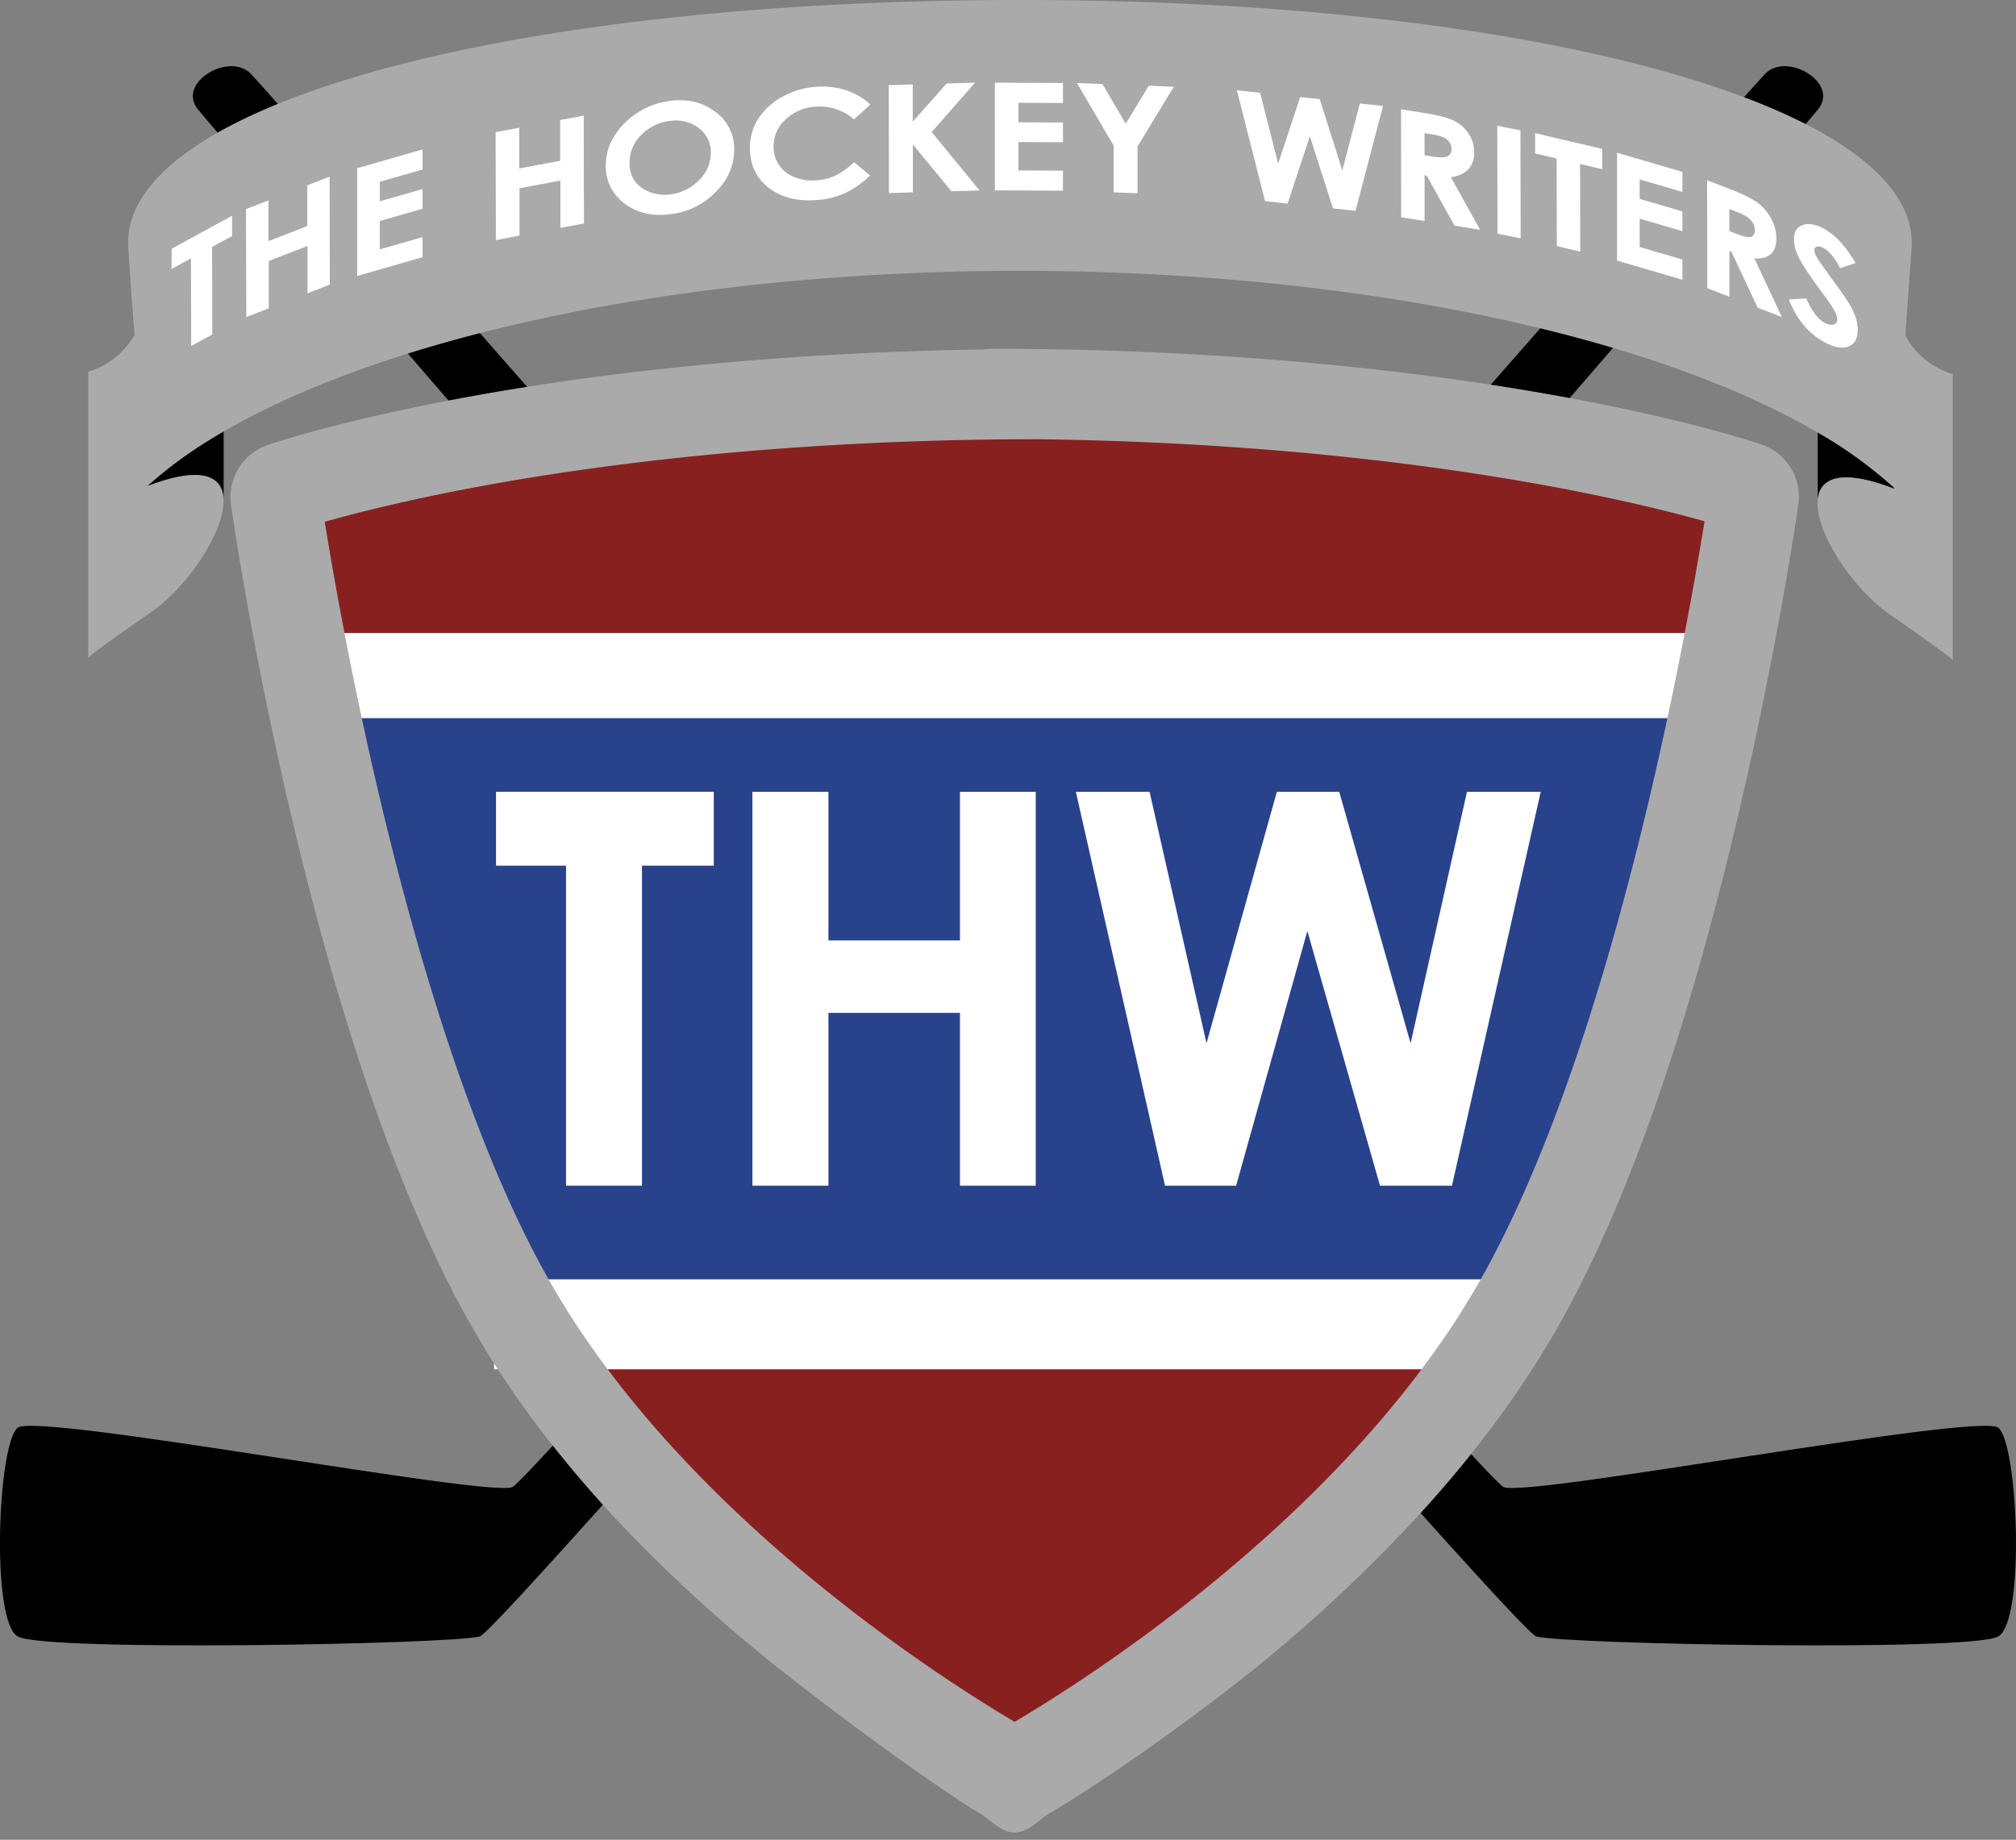
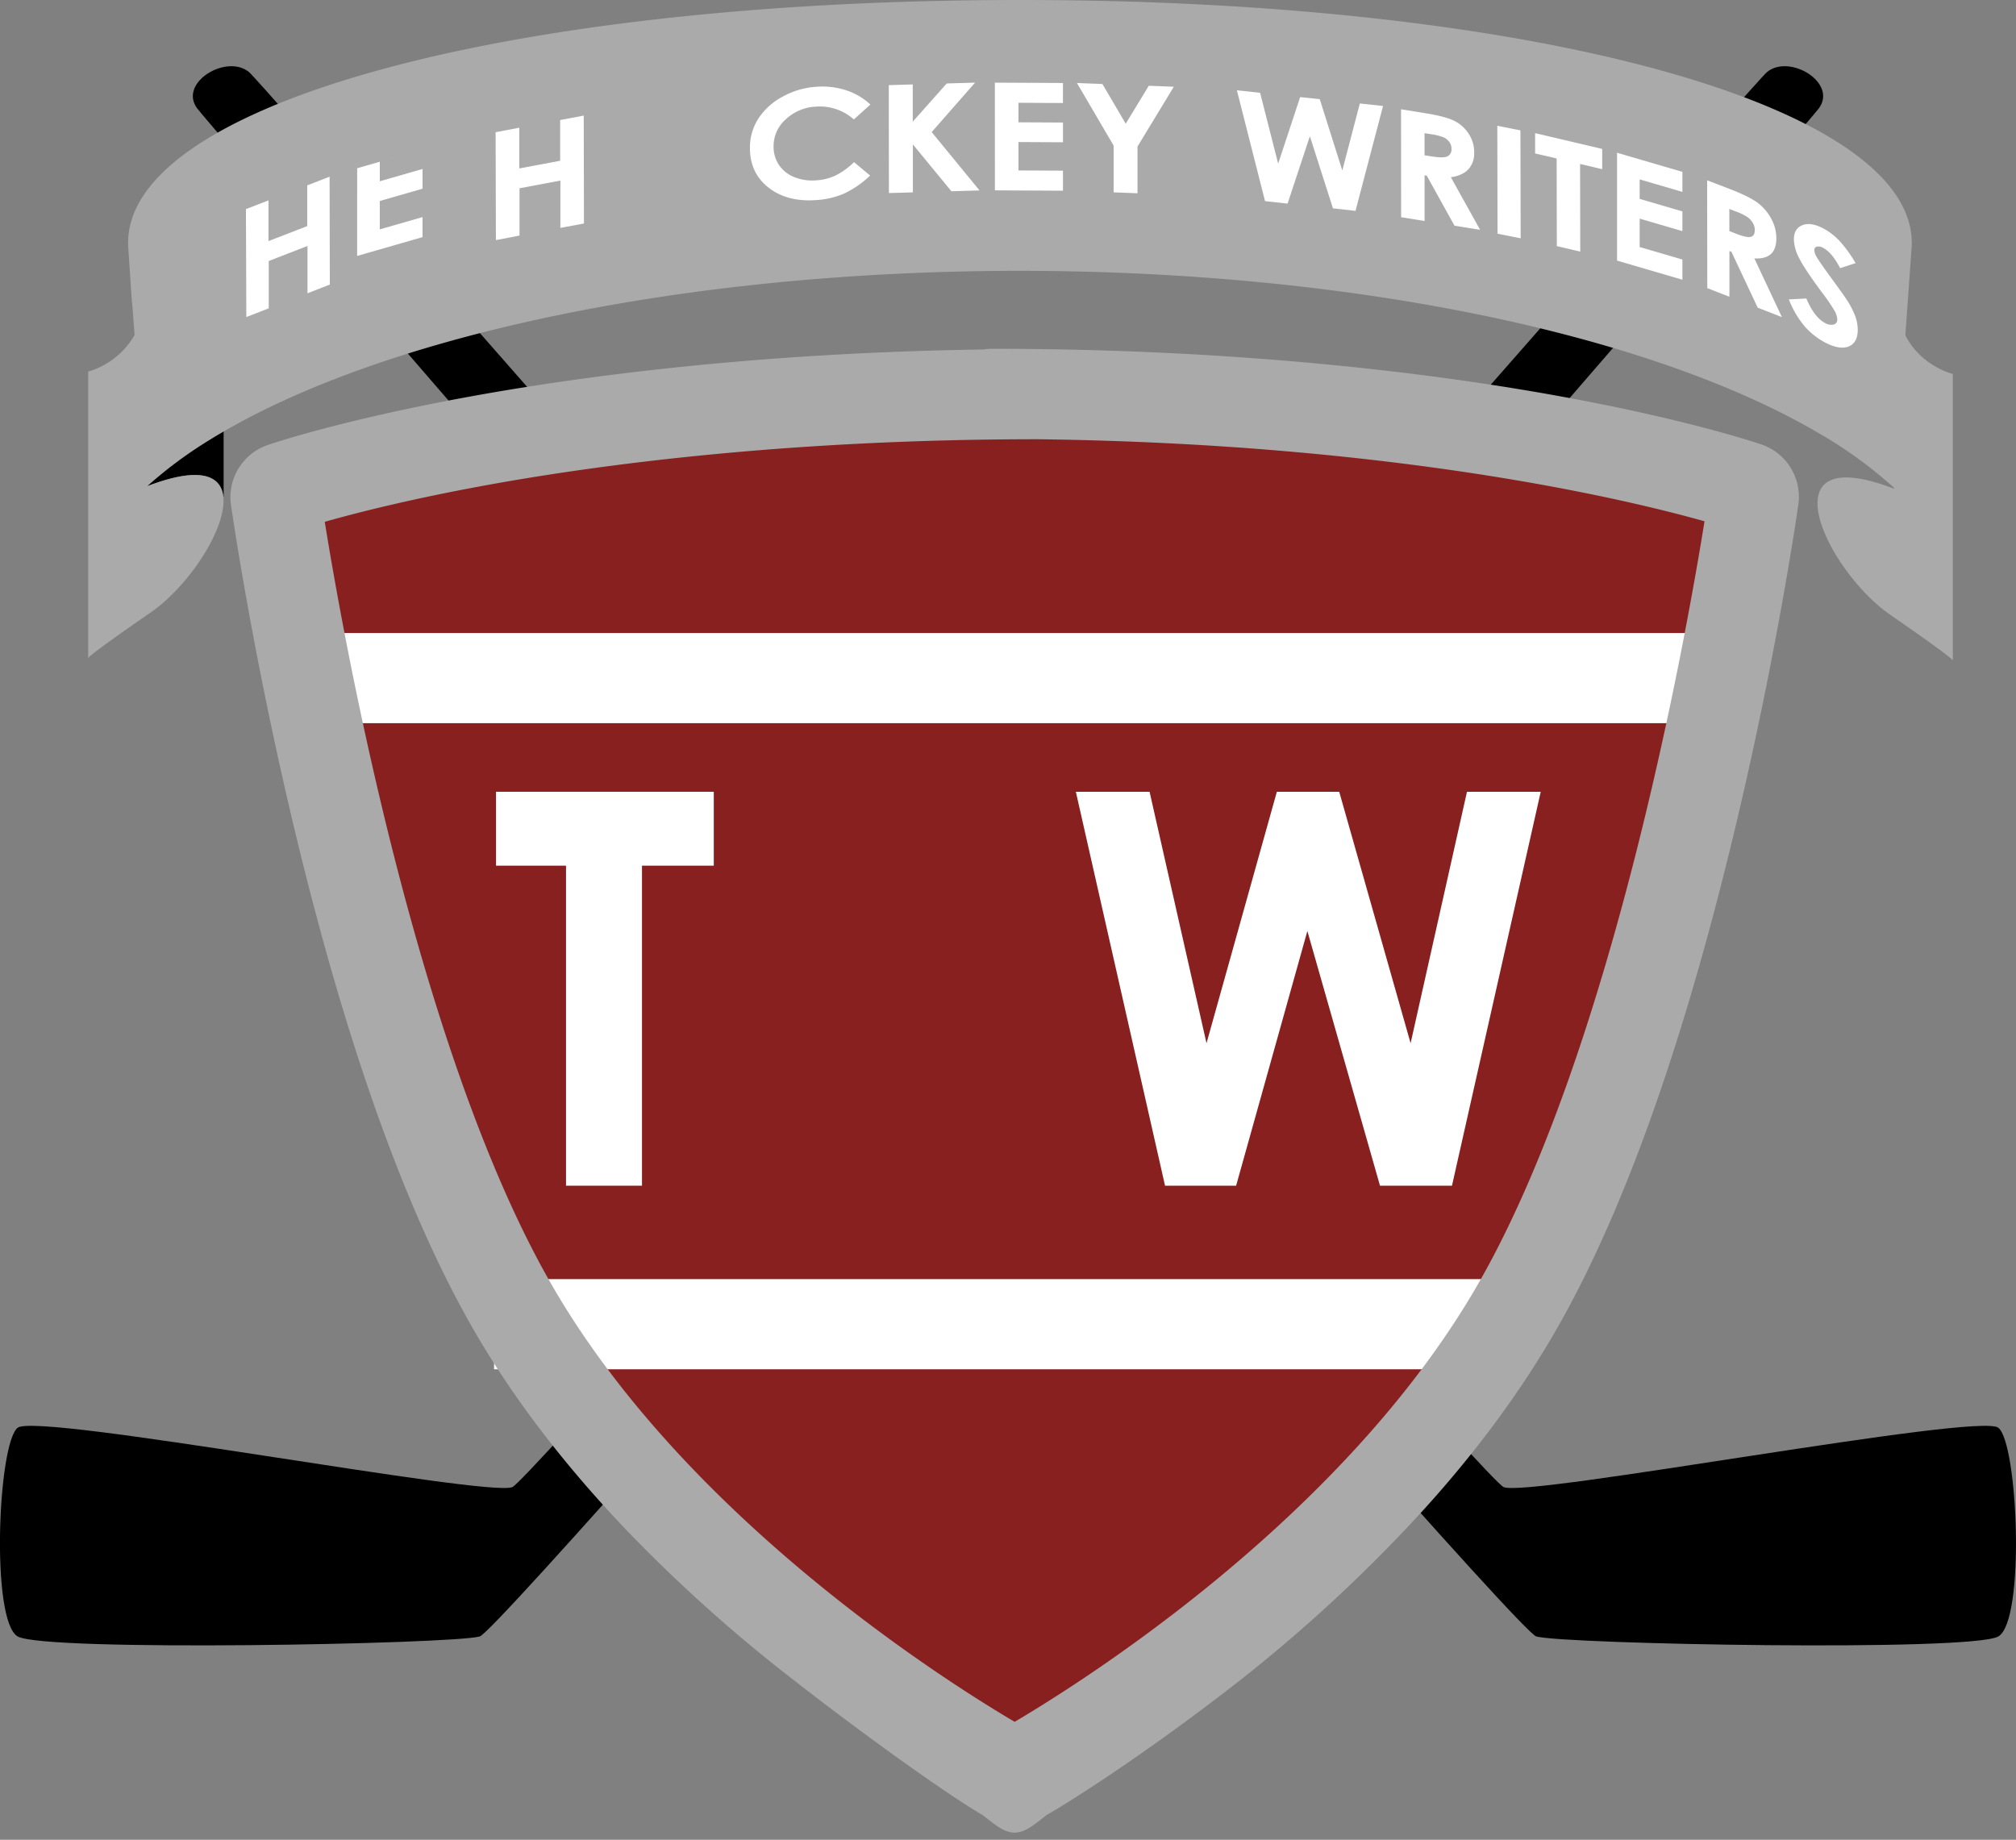
<svg xmlns="http://www.w3.org/2000/svg" xmlns:xlink="http://www.w3.org/1999/xlink" viewBox="0 0 804.94 734.67">
  <rect x="0" y="0" width="804.94" height="734.67" fill="#808080" stroke="none" />
  <defs>
    <style>.cls-1{isolation:isolate;}.cls-2{opacity:0.3;mix-blend-mode:screen;fill:url(#linear-gradient);}.cls-3{fill:#892020;}.cls-4{fill:#fff;}.cls-5{fill:#28428c;}.cls-6{fill:#aaa;}.cls-7{fill:url(#linear-gradient-2);}.cls-8{fill:url(#linear-gradient-3);}.cls-9{fill:url(#linear-gradient-4);}.cls-10{fill:url(#linear-gradient-5);}.cls-11{fill:url(#linear-gradient-6);}.cls-12{fill:none;}</style>
    <linearGradient id="linear-gradient" x1="189.59" y1="480.98" x2="703.22" y2="480.98" gradientUnits="userSpaceOnUse">
      <stop offset="0" />
      <stop offset="0.43" stop-color="#fff" />
      <stop offset="1" />
    </linearGradient>
    <linearGradient id="linear-gradient-2" x1="726.55" y1="264.76" x2="779.79" y2="264.76" gradientUnits="userSpaceOnUse">
      <stop offset="0" stop-color="#999" />
      <stop offset="0.12" stop-color="#a2a2a2" />
      <stop offset="0.31" stop-color="#bcbcbc" />
      <stop offset="0.56" stop-color="#e5e5e5" />
      <stop offset="0.57" stop-color="#e6e6e6" />
      <stop offset="0.87" stop-color="#b3b3b3" />
      <stop offset="0.99" stop-color="#666" />
    </linearGradient>
    <linearGradient id="linear-gradient-3" x1="725.72" y1="193.94" x2="725.74" y2="193.94" xlink:href="#linear-gradient-2" />
    <linearGradient id="linear-gradient-4" x1="725.72" y1="180.37" x2="725.74" y2="180.37" xlink:href="#linear-gradient-2" />
    <linearGradient id="linear-gradient-5" x1="83.91" y1="200.16" x2="83.93" y2="200.16" xlink:href="#linear-gradient-2" />
    <linearGradient id="linear-gradient-6" x1="405.12" y1="703.78" x2="405.12" y2="160.98" gradientUnits="userSpaceOnUse">
      <stop offset="0" stop-color="#eee" />
      <stop offset="1" stop-color="#222" />
    </linearGradient>
  </defs>
  <g class="cls-1">
    <g id="Layer_1" data-name="Layer 1">
      <path class="cls-2" d="M673.87,247.4c-12.9,68.54-40.55,191.58-84,266.86-53.92,93.39-157.18,158.18-184.73,174.32-27.54-16.14-130.8-80.93-184.72-174.32-4.51-7.81-8.85-16.14-13-24.86q-9.62,13.26-17.8,27,3.22,6.09,6.56,11.89c61.68,106.84,183,177.85,200.34,187.66a14,14,0,0,0,8.49,2.86h.29a14,14,0,0,0,8.48-2.86c17.35-9.78,138.66-80.8,200.35-187.66C662.24,444.88,691,311,703.22,243.19Q688.43,245.11,673.87,247.4Z" />
      <path d="M705.45,28.84c-7.33,6.17-490.86,560.86-500.9,565S15,563.94,7.07,570.12s-10.85,77.17,0,83.35,173.63,3.08,184.48,0S719.74,52.09,726.23,43.26C733.79,33,714.39,21.31,705.45,28.84Z" />
      <path d="M99.49,28.84c7.33,6.17,490.86,560.86,500.9,565S790,563.94,797.87,570.12s10.85,77.17,0,83.35-173.62,3.08-184.47,0S85.21,52.09,78.71,43.26C71.15,33,90.55,21.31,99.49,28.84Z" />
      <path class="cls-3" d="M405,724.78a21.09,21.09,0,0,1-12.3-4,656.94,656.94,0,0,1-83.59-57.42c-52.46-42.1-92.5-86.72-119-132.62-27.81-48.16-52.58-118.32-73.62-208.53-15.29-65.53-23-118.51-23.28-120.74a21,21,0,0,1,13.92-22.82c4.2-1.45,104.78-35.55,285.48-38.12a21.33,21.33,0,0,1,3.39-.27c194.31,0,302.62,36.59,307.14,38.15a21,21,0,0,1,14,22.79c-.08.54-7.8,54.46-23.29,120.89-21,90.29-45.81,160.49-73.62,208.65-26.5,45.91-66.55,90.53-119,132.64a659.29,659.29,0,0,1-83.58,57.41,21.14,21.14,0,0,1-12.29,4Z" />
      <rect class="cls-4" x="127.27" y="252.78" width="551" height="36" />
      <rect class="cls-4" x="197.27" y="510.78" width="404" height="36" />
-       <polygon class="cls-5" points="622.68 510.78 187.71 510.78 126.27 286.78 674.27 286.78 622.68 510.78" />
      <path class="cls-6" d="M703.44,177.53c-1.16-.4-29-9.93-81-19.37-47.38-8.6-125.12-18.88-226.45-18.88a22.6,22.6,0,0,0-3.52.28c-90.72,1.33-160.73,10.76-204.65,18.76-52,9.47-79.87,19-81,19.41a22,22,0,0,0-14.59,23.88c.31,2.18,7.76,54.21,23.3,120.85,21.07,90.31,45.88,160.56,73.73,208.8,15.33,26.56,35.48,53,59.87,78.69A606.67,606.67,0,0,0,315,669.4c37,28.92,68,50.1,77.15,55.27,3.64,2.6,8.08,7.11,12.81,7.11h.29c4.74,0,9.19-4.51,12.83-7.13,9.18-5.18,40.19-24.86,77.13-53.75a611.19,611.19,0,0,0,65.93-60.2C585.55,585,605.7,558.19,621,531.64c27.85-48.25,52.66-118.73,73.73-209.12,15.54-66.7,23-118.88,23.3-121.06A22.05,22.05,0,0,0,703.44,177.53Zm-22.86,30.63c-7.35,45.63-36.91,211.89-90.73,305.1C536.32,606,432.61,671.35,405.12,687.56,377.62,671.34,273.93,606,220.4,513.26,166.61,420.1,137,253.93,129.67,208.37c12.22-3.47,34.33-9.16,65.45-14.79,45.78-8.3,121-18.18,219.15-18.18h.27C557.41,177.21,650,199.55,680.58,208.16Z" />
      <path d="M58.72,192.8l0,1.36c.46-.19,1-.39,0,0,21-8.09,29.51-4.39,30.47,4.09h.1c0-4,0-9.5,0-13.67V171.13l-.2-.34A174.44,174.44,0,0,0,58.72,192.8Z" />
      <path class="cls-7" d="M779.77,264.74c0,.05,0,.05,0,.05Z" />
-       <path d="M756.32,193.8l0,1.36c-.46-.19-1-.39,0,0-21-8.09-29.51-4.39-30.47,4.09h-.1c0-4,0-9.5,0-13.67V172.13l.2-.34A174.44,174.44,0,0,1,756.32,193.8Z" />
      <path class="cls-6" d="M763.25,99C767,43.08,615.19,0,407.53,0,198.05,0,47.45,43.08,51.22,99c.55,8.08,1,15.47,1.51,22.25l0-.78,1,13.29a31.51,31.51,0,0,1-18.51,14.62V262.74c.15-.32,2.28-2.53,24.93-18.16,15.28-10.55,30.46-33.69,29-46.29-1-8.46-9.42-12.16-30.35-4.14a169.77,169.77,0,0,1,24.81-18.43c65.12-40.35,185.61-67.48,323.57-67.58,134.58.1,252.54,25.92,318.69,64.65a174.32,174.32,0,0,1,30.38,22v.37c.42.18.8.35,0,0-21-8.09-29.51-4.39-30.47,4.09-1.45,12.6,13.73,35.74,29,46.29,22.65,15.63,24.78,17.84,24.93,18.16V149.33s-12.63-3-18.95-15.44M58.33,193.17l0,0L58,189Zm.08,1.13v0C58.22,194.4,58.26,194.37,58.41,194.3Z" />
      <path class="cls-8" d="M725.73,187.61c0,4.17,0,8.66,0,12.67Z" />
      <path class="cls-9" d="M725.73,173.13v14.48C725.72,180.6,725.7,174.5,725.73,173.13Z" />
      <path class="cls-10" d="M83.93,198.28v0c0,1.28,0,2.54,0,3.76v-3.82A0,0,0,0,0,83.93,198.28Z" />
      <path class="cls-4" d="M198.05,316.17H285v29.51H256.33V473.47H226V345.68H198.05Z" />
-       <path class="cls-4" d="M300.42,316.17h30.36v59.35h52.51V316.17h30.26v157.3H383.29v-69H330.78v69H300.42Z" />
      <path class="cls-4" d="M429.56,316.17H459l22.73,100.41,28.09-100.41h24.9l28.5,100.41,22.51-100.41h29.45l-35.44,157.3H551l-29-101.7-28.45,101.7H465.17Z" />
      <path class="cls-11" d="M405.27,703.78l-.15-.08-.14.08Z" />
      <path class="cls-12" d="M636.39,328.69c-13,55.63-27.69,101.76-43.93,137.7C620.5,425.36,636.39,378.49,636.39,328.69Z" />
-       <path class="cls-4" d="M68.54,99.32,92.67,86.15v8.09l-8,4.34.07,35-8.42,4.6-.08-35-7.74,4.23Z" />
      <path class="cls-4" d="M98.2,83.5l9-3.48,0,16.26,15.48-6,0-16.26,8.92-3.48.09,43.1-8.92,3.47,0-18.89-15.47,6,0,18.9-8.95,3.48Z" />
-       <path class="cls-4" d="M142.61,67.18l26.1-7.5v8l-17.06,4.9,0,7.8,17.06-4.91,0,7.88-17.07,4.91,0,11.33,17.06-4.9,0,8-26.1,7.51Z" />
+       <path class="cls-4" d="M142.61,67.18l26.1-7.5l-17.06,4.9,0,7.8,17.06-4.91,0,7.88-17.07,4.91,0,11.33,17.06-4.9,0,8-26.1,7.51Z" />
      <path class="cls-4" d="M197.89,52.79,207.34,51l0,16.26,16.32-3.07,0-16.26,9.41-1.77.09,43.09L223.75,91l0-18.89-16.32,3.07,0,18.89L198,95.89Z" />
-       <path class="cls-4" d="M267.56,40.28q10.49-1.34,18,4.34a18.09,18.09,0,0,1,7.58,15.19q0,9.43-7.41,16.91a30,30,0,0,1-18,8.81q-11.12,1.41-18.48-4.37a18.24,18.24,0,0,1-7.39-15,22.23,22.23,0,0,1,3.4-11.8,28.84,28.84,0,0,1,9.4-9.41A31.14,31.14,0,0,1,267.56,40.28Zm-.08,8A19,19,0,0,0,256,53.93a15.37,15.37,0,0,0-4.65,11.17c0,4.76,2,8.29,5.91,10.56a16.14,16.14,0,0,0,10.49,1.93,18.74,18.74,0,0,0,11.38-5.66,15.25,15.25,0,0,0,4.68-11A11.82,11.82,0,0,0,279,51.12,15,15,0,0,0,267.48,48.32Z" />
      <path class="cls-4" d="M347.52,41.75l-6.6,5.94a20.52,20.52,0,0,0-15.19-5.11,18.87,18.87,0,0,0-12,5.08,14.25,14.25,0,0,0-4.86,10.75,13.09,13.09,0,0,0,2.18,7.51,13.26,13.26,0,0,0,6.11,4.81A19.21,19.21,0,0,0,326,72a21.28,21.28,0,0,0,7.52-1.87A29.63,29.63,0,0,0,341,64.75l6.42,5.35A39.21,39.21,0,0,1,337,77.31a33.62,33.62,0,0,1-11.16,2.59q-11.58.82-19-5t-7.41-15.81a21.31,21.31,0,0,1,3.34-11.69,26.25,26.25,0,0,1,9.6-8.74,31.9,31.9,0,0,1,13.48-4A30.91,30.91,0,0,1,337.7,36,25.77,25.77,0,0,1,347.52,41.75Z" />
      <path class="cls-4" d="M354.87,34l9.57-.28,0,14.86L378,33.33,389.32,33,372,52.74,391.1,76.05l-11.23.32-15.38-18.7,0,19.15-9.57.27Z" />
      <path class="cls-4" d="M397.23,33l27.18.14v8l-17.76-.1v7.8l17.77.09,0,7.88-17.77-.09,0,11.34,17.77.09,0,8-27.18-.14Z" />
      <path class="cls-4" d="M430,33.16l10.17.39,9.31,15.85,9.2-15.15,10,.38-14.5,23.88,0,18.67-9.53-.37,0-18.66Z" />
      <path class="cls-4" d="M493.86,36.06l9.27,1,7.21,28.28,8.78-26.57,7.83.83,9,28.47,7-26.75,9.27,1L541.22,84.2l-9-1L523,54.4l-8.9,26.91-9-1Z" />
      <path class="cls-4" d="M559.4,43.64l9.92,1.6q8.14,1.32,11.6,3.15a14.59,14.59,0,0,1,5.56,5.13,13.33,13.33,0,0,1,2.12,7.34,9.39,9.39,0,0,1-2.31,6.73q-2.31,2.49-7,3.19l11.69,21-10.23-1.65-11.09-20-.86-.13,0,18.25-9.36-1.51ZM568.79,62l2.94.47q4.46.72,6.14,0a3.09,3.09,0,0,0,1.68-3.14,4.49,4.49,0,0,0-.84-2.59,5.7,5.7,0,0,0-2.24-1.86,20.85,20.85,0,0,0-5.13-1.29l-2.56-.41Z" />
      <path class="cls-4" d="M597.84,50.22l9.23,1.84.09,43.1-9.23-1.84Z" />
      <path class="cls-4" d="M612.93,53.17l26.79,6.3,0,8.09-8.83-2.08.07,35-9.36-2.2-.07-35-8.6-2Z" />
      <path class="cls-4" d="M645.65,61l26.09,7.63,0,8-17.06-5,0,7.79,17.06,5v7.88l-17.06-5,0,11.34,17.06,5v8.06l-26.09-7.63Z" />
      <path class="cls-4" d="M681.62,72,691,75.6q7.68,3,11,5.53a19.62,19.62,0,0,1,5.25,6.28,16.23,16.23,0,0,1,2,7.77c0,2.83-.71,4.92-2.17,6.25s-3.66,1.92-6.61,1.76l11,23.43-9.66-3.75-10.48-22.31-.81-.32,0,18.26-8.84-3.44Zm8.88,20.28,2.76,1.07q4.22,1.64,5.81,1.23c1.06-.28,1.58-1.21,1.58-2.79a5.44,5.44,0,0,0-.79-2.76,7.64,7.64,0,0,0-2.11-2.32,23,23,0,0,0-4.85-2.34l-2.42-.94Z" />
      <path class="cls-4" d="M740.88,105.08l-6.16,2q-3.26-6.23-6.62-8a3.73,3.73,0,0,0-2.68-.6,1.31,1.31,0,0,0-1,1.39,5.21,5.21,0,0,0,.75,2.45q1,1.84,6.12,8.86,4.77,6.52,5.79,8.1a34.76,34.76,0,0,1,3.6,6.77,16.08,16.08,0,0,1,1.07,5.6c0,3.53-1.23,5.78-3.7,6.73s-5.71.35-9.71-1.82a28,28,0,0,1-8.15-6.69,37.94,37.94,0,0,1-5.95-10.32l7-.35q3.16,7.44,7.28,9.67a4.81,4.81,0,0,0,3.61.73,1.92,1.92,0,0,0,1.45-2,7.79,7.79,0,0,0-1.11-3.53,70.85,70.85,0,0,0-4.87-7.12q-7.15-9.63-9.25-13.89a17.21,17.21,0,0,1-2.1-7.36q0-4.48,3.45-5.8t8.56,1.45a25.31,25.31,0,0,1,6.24,4.88A50.35,50.35,0,0,1,740.88,105.08Z" />
    </g>
  </g>
</svg>